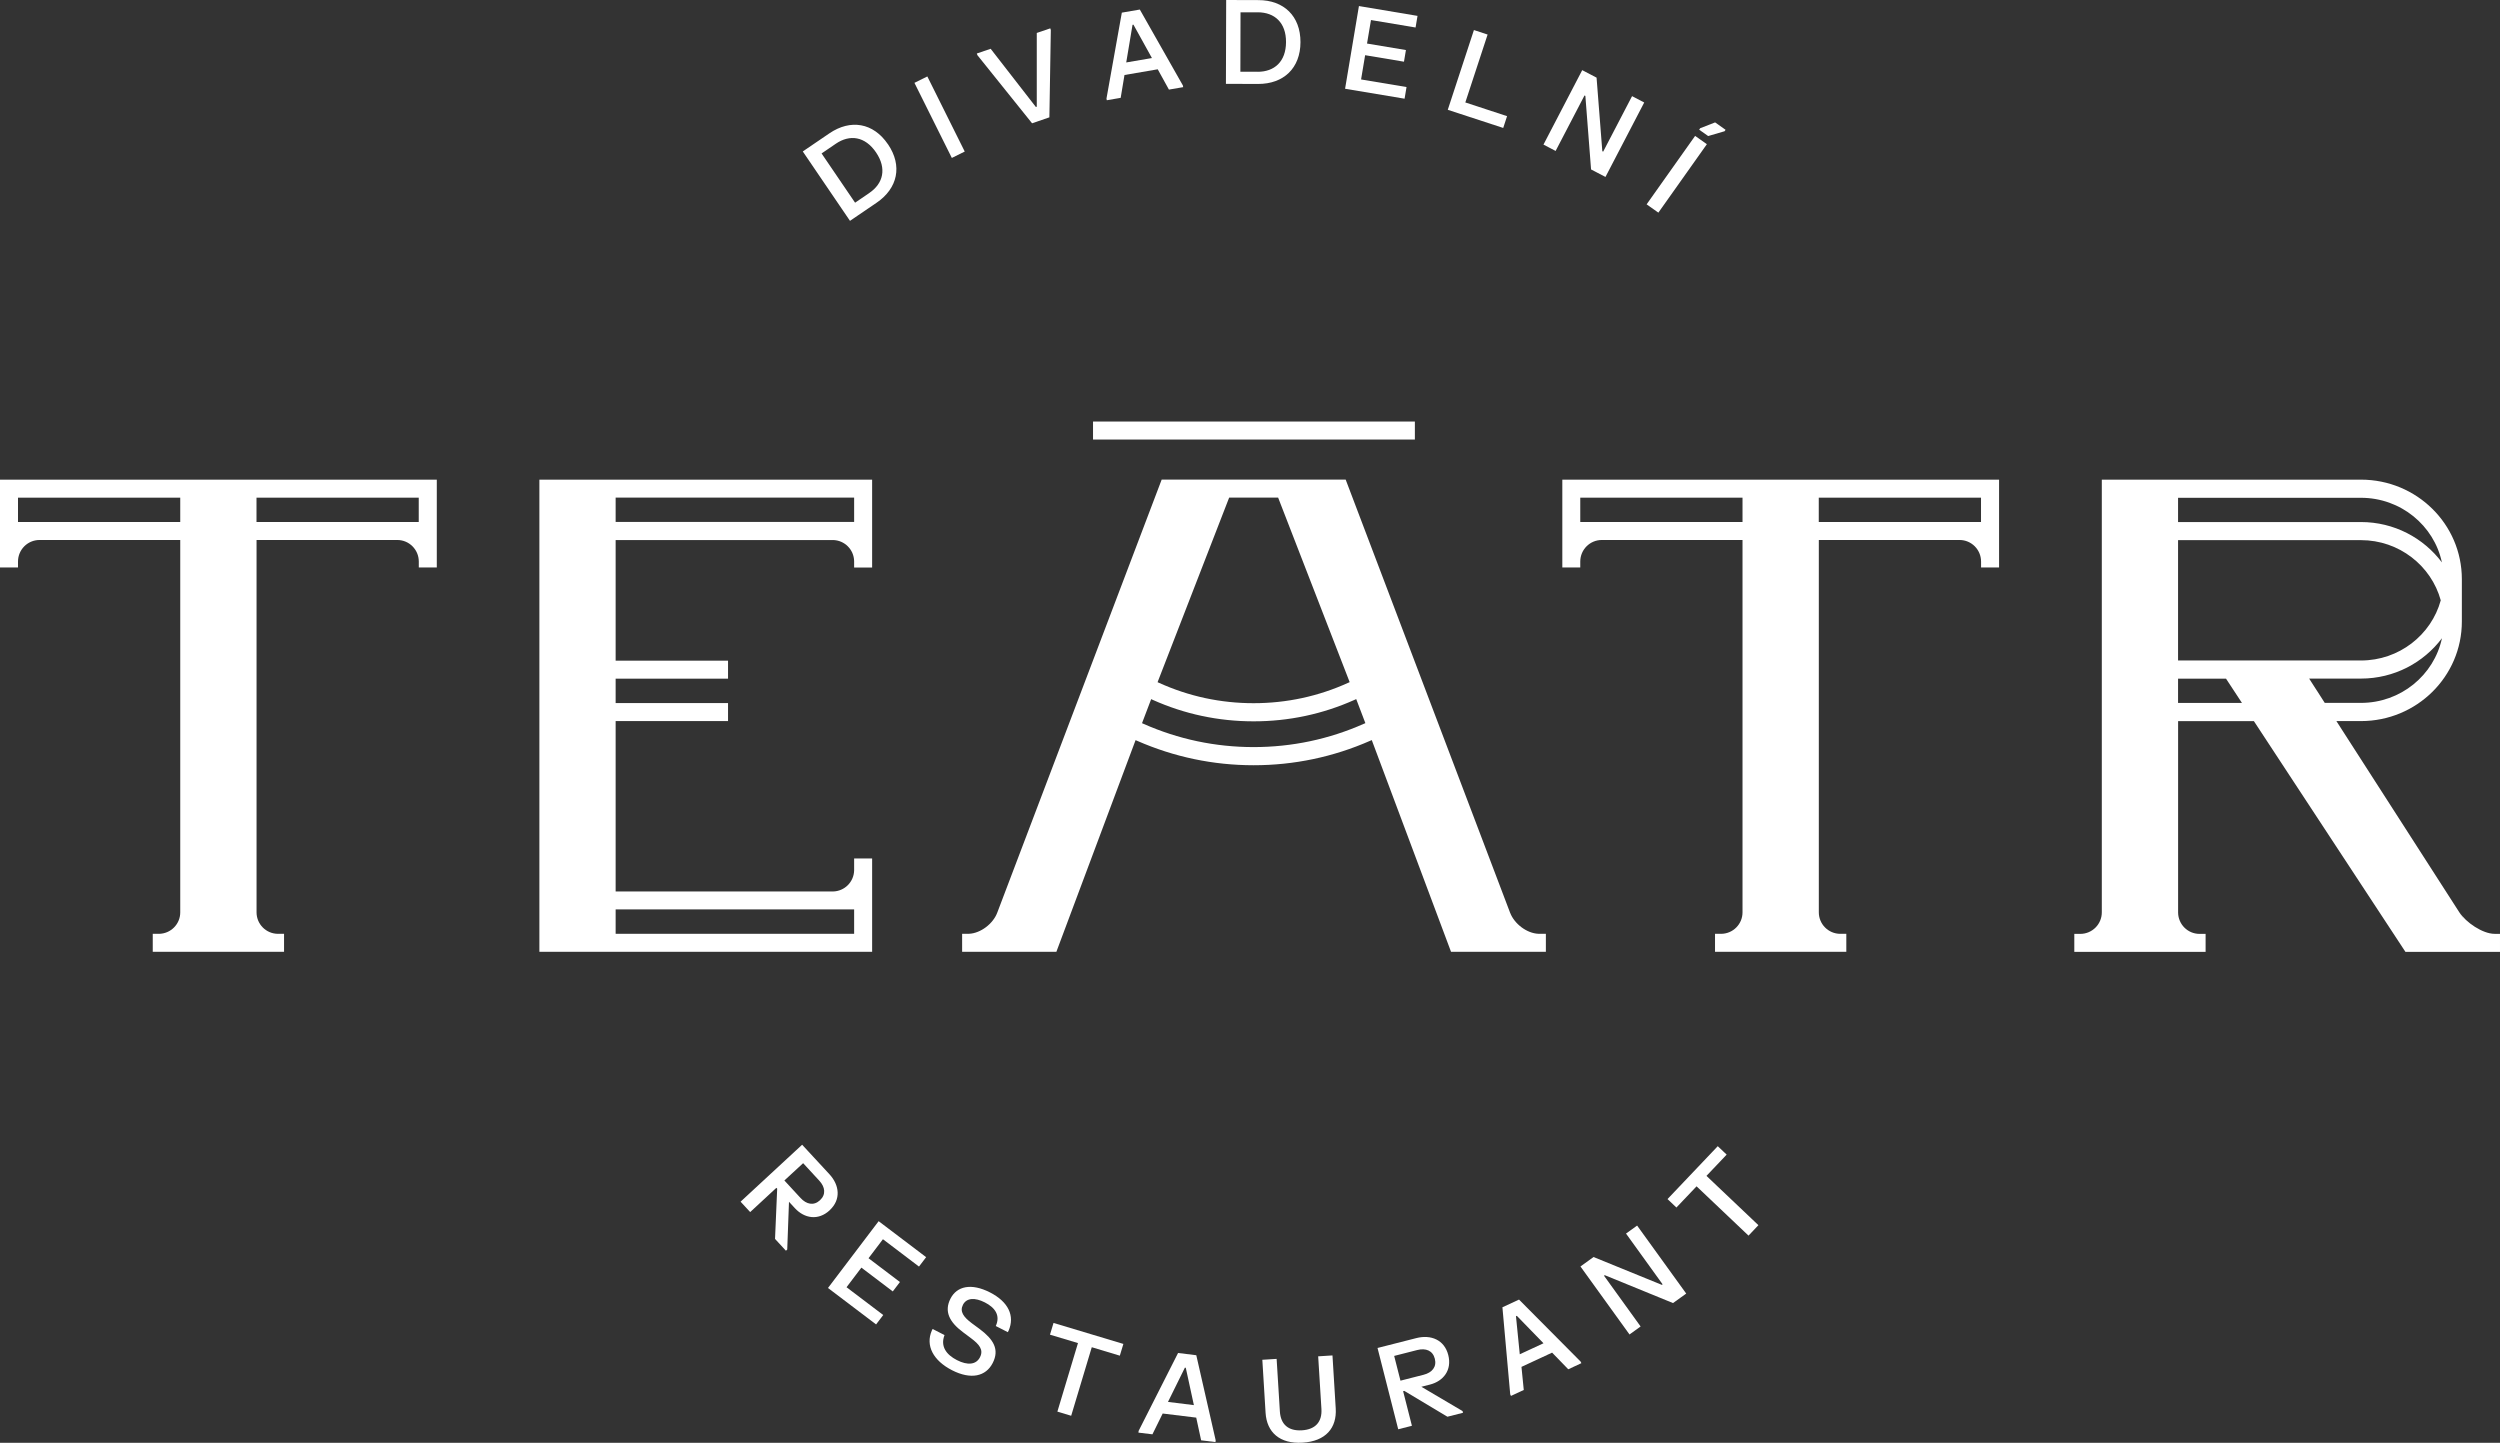
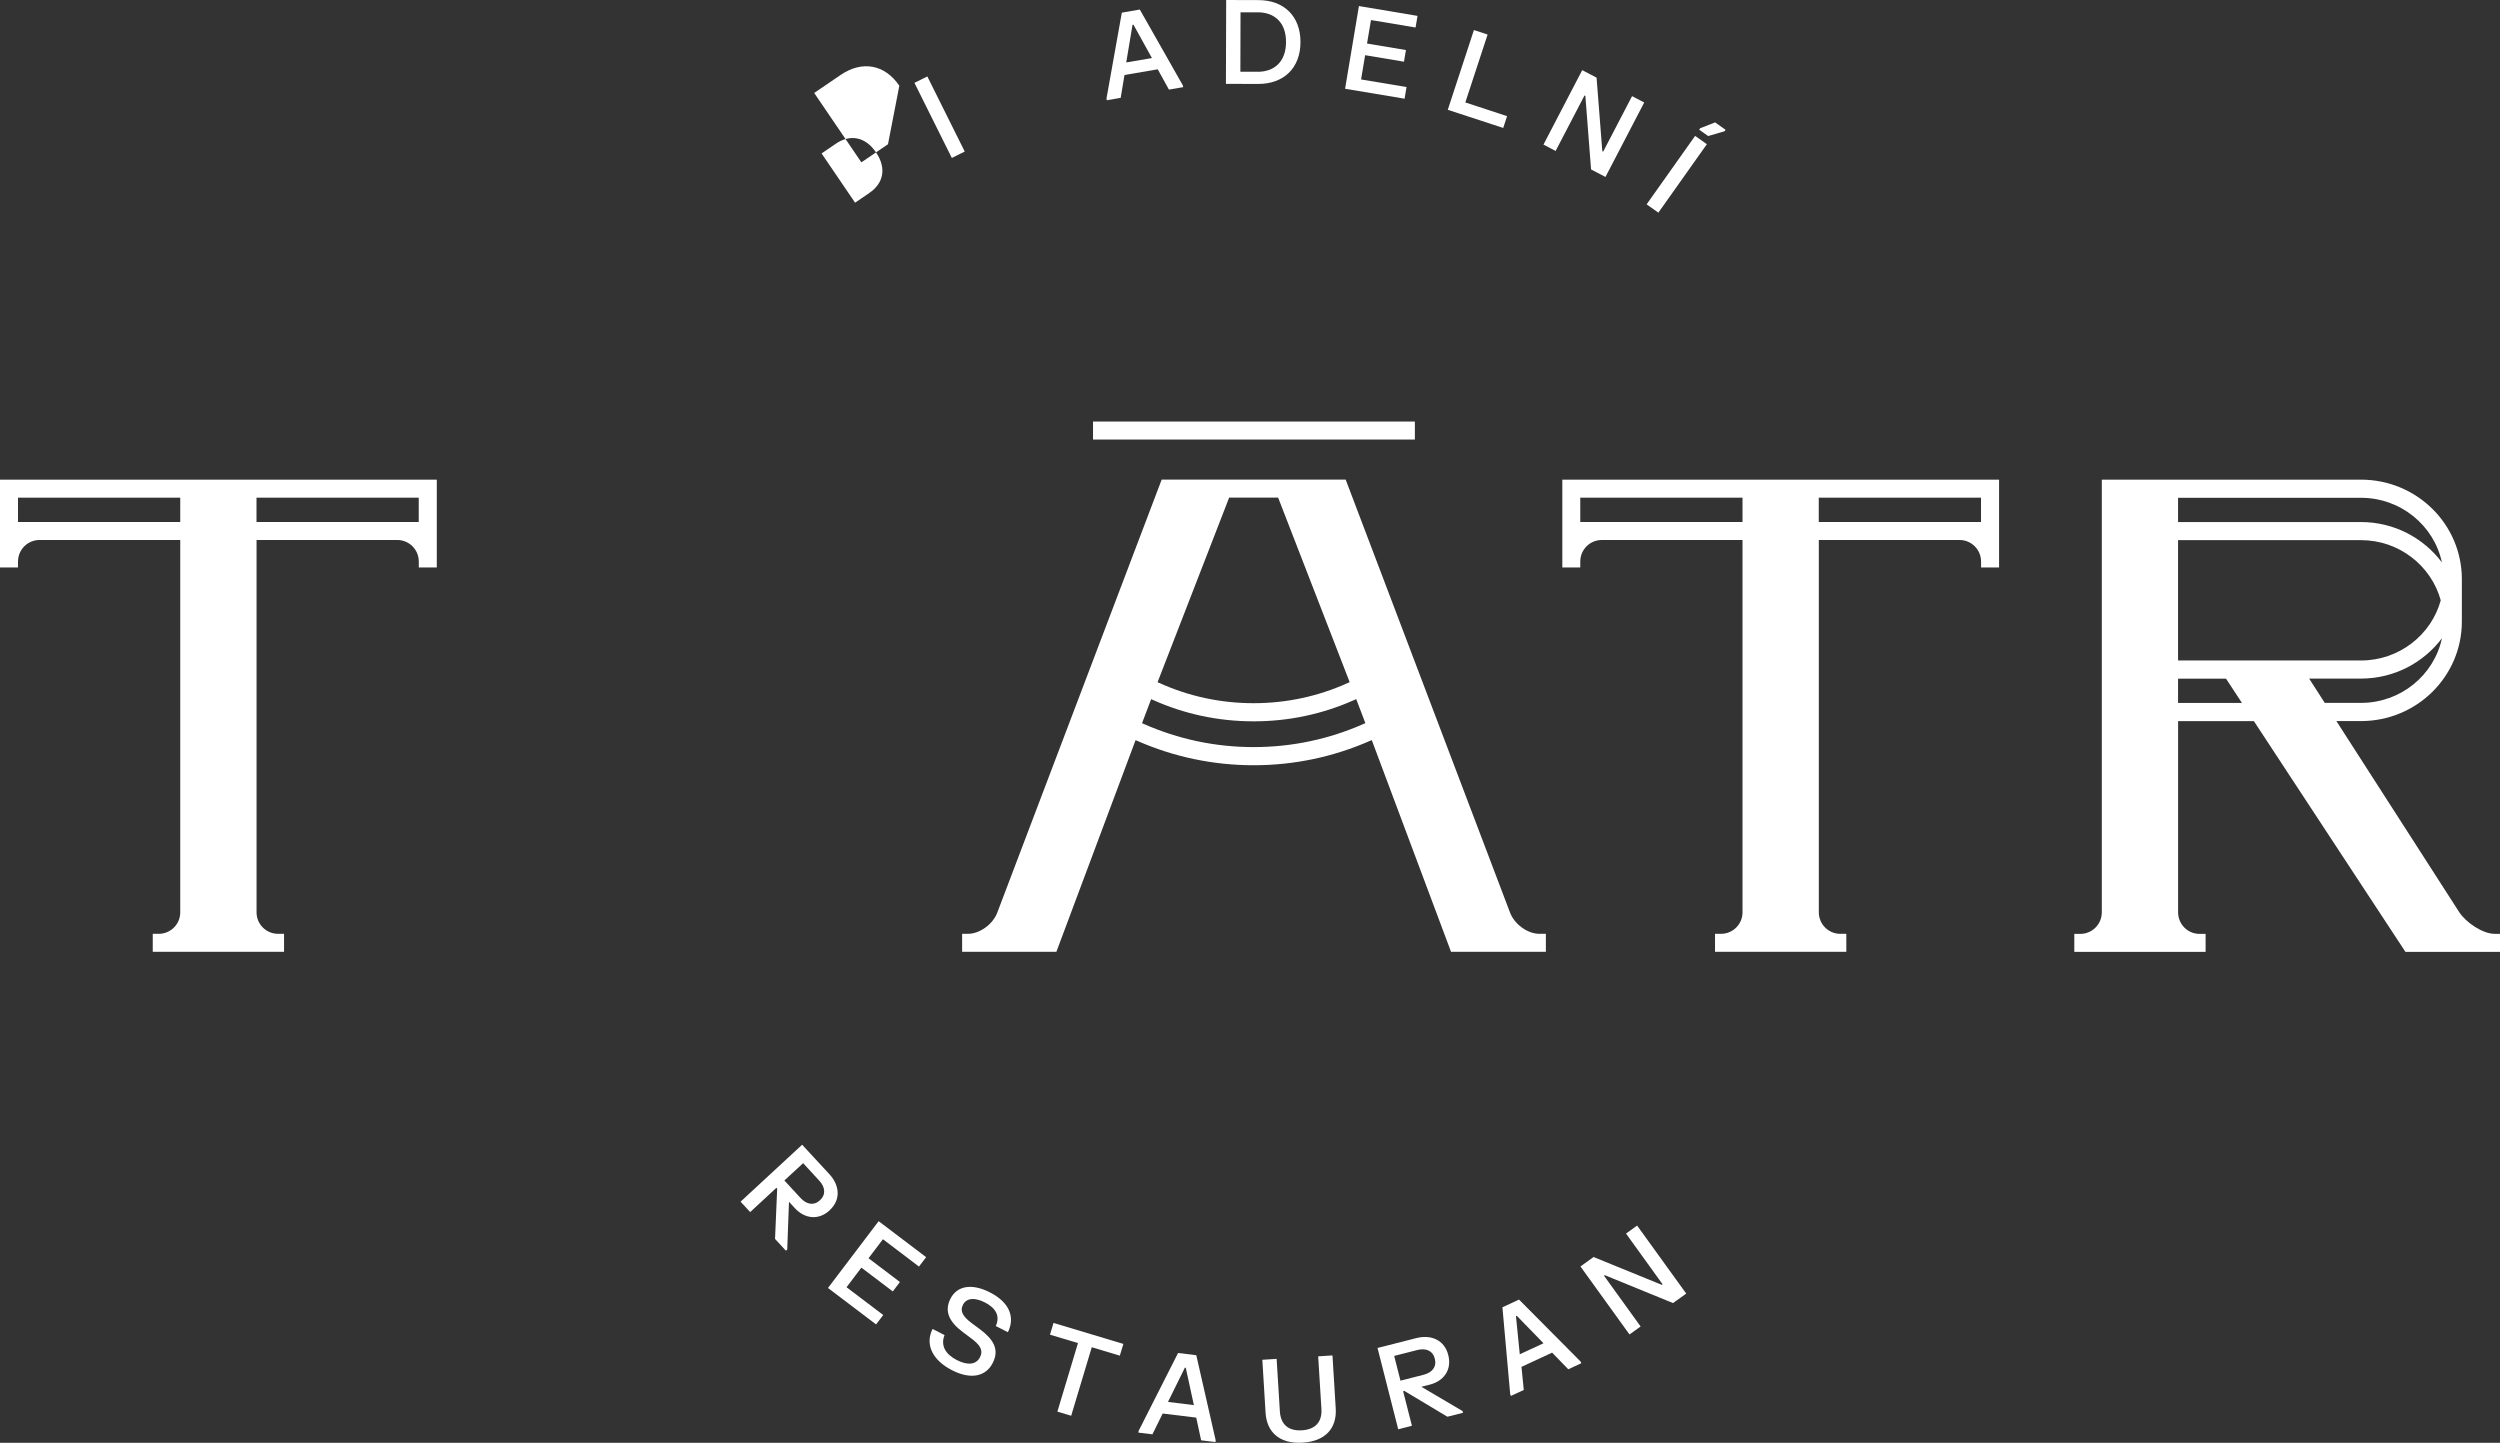
<svg xmlns="http://www.w3.org/2000/svg" id="Vrstva_2" viewBox="0 0 500.01 288.56">
  <rect x="0" y="0" width="500.01" height="288.56" fill="#333333" stroke="none" />
  <defs>
    <style>.cls-1{fill:#fff;}.cls-2{fill:#fff;}</style>
  </defs>
  <g id="Vrstva_1-2">
-     <path class="cls-1" d="m177.6,28.85c2.93,4.31,1.95,8.82-2.28,11.7l-5.32,3.62-9.44-13.88,5.32-3.62c4.23-2.88,8.79-2.13,11.71,2.18h0Zm-3.73,9.74c2.78-1.89,3.53-4.88,1.34-8.11-2.2-3.23-5.25-3.63-8.03-1.74l-2.86,1.95,6.7,9.85,2.86-1.95h0Z" />
+     <path class="cls-1" d="m177.6,28.85l-5.32,3.62-9.44-13.88,5.32-3.62c4.23-2.88,8.79-2.13,11.71,2.18h0Zm-3.73,9.74c2.78-1.89,3.53-4.88,1.34-8.11-2.2-3.23-5.25-3.63-8.03-1.74l-2.86,1.95,6.7,9.85,2.86-1.95h0Z" />
    <path class="cls-1" d="m185.47,15.29l7.48,15.02-2.58,1.28-7.48-15.02,2.58-1.28Z" />
-     <path class="cls-1" d="m198.13,9.75l9.05,11.65.18-.06V6.59l2.7-.92.11.33-.29,17.47-3.46,1.19-10.94-13.63-.11-.33,2.76-.94h0Z" />
    <path class="cls-1" d="m227.97,1.91l8.61,15.18.06.34-2.85.49-2.24-4.06-6.65,1.14-.76,4.57-2.78.48-.06-.34,3.07-17.18,3.6-.62Zm2.42,9.7l-3.7-6.68-.18.03-1.26,7.53,5.14-.88Z" />
    <path class="cls-1" d="m260.1,8.43c-.01,5.21-3.37,8.37-8.48,8.36l-6.43-.02.05-16.77,6.43.02c5.11,0,8.44,3.2,8.43,8.41h0Zm-8.57,5.93c3.36,0,5.66-2.03,5.68-5.93s-2.28-5.96-5.64-5.97h-3.46l-.03,11.89h3.46,0Z" />
    <path class="cls-1" d="m283.51,3.17l-.39,2.33-8.92-1.49-.79,4.7,7.78,1.3-.39,2.33-7.77-1.3-.81,4.85,9.09,1.52-.39,2.33-11.9-1.99,2.77-16.54,11.74,1.97h-.02Z" />
    <path class="cls-1" d="m297.53,6.9l-4.46,13.59,8.35,2.74-.77,2.36-11.09-3.63,5.23-15.95,2.74.9h0Z" />
    <path class="cls-1" d="m319.32,15.53l1.15,14.71.17.09,5.78-11.1,2.43,1.27-7.75,14.89-2.88-1.5-1.14-14.71-.17-.09-5.78,11.1-2.43-1.27,7.75-14.89,2.87,1.5h0Z" />
    <path class="cls-1" d="m341.38,28.84l-9.7,13.69-2.35-1.66,9.7-13.69,2.35,1.66Zm-1.34-3.19l2.99-1.17,2.09,1.48-.2.29-3.28.96-1.8-1.27.2-.29Z" />
    <path class="cls-1" d="m165.94,242.06c-2.3,2.13-5.07,1.62-6.94-.4l-1.2-1.3-.35,9.55-.26.24-2.18-2.36.43-10.05-.16-.17-5.24,4.85-1.92-2.08,12.31-11.39,5.45,5.89c2.02,2.18,2.37,5.07.06,7.21h0Zm-5.83-2.46c1.19,1.29,2.65,1.6,3.89.45,1.23-1.14,1.05-2.62-.14-3.91l-3.23-3.5-3.75,3.46,3.23,3.5Z" />
    <path class="cls-1" d="m185.23,251.44l-1.43,1.88-7.21-5.47-2.88,3.8,6.28,4.76-1.43,1.88-6.28-4.76-2.97,3.92,7.34,5.56-1.43,1.88-9.62-7.29,10.13-13.36,9.49,7.19h0Z" />
    <path class="cls-1" d="m197.99,258.48c3.7,1.89,5.01,4.7,3.74,7.65l-.16.31-2.41-1.23c.98-2.15-.18-3.7-2.18-4.72s-3.67-.92-4.38.46c-.7,1.37.12,2.47,1.78,3.71l1.56,1.15c2.77,2.07,3.99,4.08,2.61,6.79-1.38,2.7-4.36,3.38-8.14,1.45-3.78-1.94-5.34-4.94-4.04-7.94l.16-.31,2.38,1.22c-.88,2.26.37,3.93,2.49,5.01,2.11,1.08,3.83.93,4.6-.58.77-1.5-.14-2.58-1.85-3.85l-1.55-1.16c-2.75-2.05-3.79-4.18-2.5-6.71,1.29-2.52,4.18-3.14,7.89-1.25h0Z" />
    <path class="cls-1" d="m224.68,268.79l-.71,2.35-5.61-1.69-4.12,13.71-2.76-.83,4.12-13.71-5.6-1.68.71-2.35,13.97,4.2h0Z" />
    <path class="cls-1" d="m239.26,271.04l3.88,17.03-.04.35-2.87-.35-.98-4.54-6.71-.82-2.05,4.16-2.8-.34.04-.35,7.89-15.58,3.63.45h0Zm-.48,9.99l-1.62-7.47-.18-.02-3.38,6.85,5.18.64h0Z" />
    <path class="cls-1" d="m255.33,271.78l.65,10.52c.16,2.57,1.67,3.93,4.4,3.77,2.74-.17,4.07-1.71,3.91-4.28l-.65-10.52,2.86-.18.65,10.61c.24,3.88-1.98,6.55-6.63,6.84-4.58.28-7.16-2.09-7.4-5.97l-.65-10.61,2.86-.18h0Z" />
    <path class="cls-1" d="m289.66,271.01c.77,3.04-.99,5.23-3.66,5.91l-1.72.44,8.24,4.86.09.34-3.12.79-8.63-5.17-.23.06,1.76,6.92-2.74.7-4.14-16.26,7.78-1.98c2.88-.73,5.59.33,6.37,3.39h0Zm-4.94,3.95c1.7-.43,2.67-1.57,2.25-3.21-.41-1.63-1.8-2.17-3.51-1.74l-4.62,1.18,1.26,4.95,4.62-1.18h0Z" />
    <path class="cls-1" d="m303.81,259.92l12.32,12.4.15.32-2.62,1.22-3.23-3.33-6.13,2.85.46,4.62-2.56,1.19-.15-.32-1.56-17.41,3.32-1.54Zm4.89,8.73l-5.33-5.48-.17.08.76,7.61,4.74-2.2h0Z" />
    <path class="cls-1" d="m318.72,251.41l13.66,5.57.15-.11-7.32-10.15,2.22-1.6,9.82,13.6-2.64,1.9-13.65-5.58-.15.11,7.32,10.15-2.22,1.6-9.81-13.6,2.63-1.9h-.01Z" />
-     <path class="cls-1" d="m343.56,229.24l1.78,1.69-4.04,4.25,10.39,9.86-1.98,2.09-10.39-9.86-4.03,4.24-1.78-1.69,10.05-10.58h0Z" />
    <path class="cls-1" d="m498.92,186.77c-2.38,0-5.76-2.3-7.03-4.31l1.08,1.71-24.21-37.66-1.47-2.29h4.91c11.14,0,20.18-8.91,20.18-19.91v-8.48c0-10.99-9.03-19.9-20.18-19.9h-51.83v86.54h0c0,2.38-1.92,4.3-4.29,4.31h-1.21v3.6h26.26v-3.6h-1.21c-2.36,0-4.27-1.91-4.29-4.27v-38.28h15.16l7.95,12.11,22.36,34.04h18.91v-3.6h-1.09Zm-63.3-82.43v-4.78h36.58c7.96,0,14.62,5.55,16.19,12.92-3.68-4.89-9.55-8.07-16.19-8.07h-36.58v-.06h0Zm0,36.25v-4.86h9.59l3.19,4.86h-12.78Zm0-8.49v-24.07h36.58c7.63,0,14.06,5.12,15.96,12.04-1.9,6.92-8.33,12.03-15.96,12.03h-36.58Zm27.74,5.99h0l-1.52-2.37h10.36c6.64,0,12.52-3.18,16.2-8.07-1.58,7.38-8.24,12.93-16.2,12.93h-7.24l-1.6-2.5h0Z" />
    <rect class="cls-2" x="218.61" y="84.31" width="64.37" height="3.6" />
-     <path class="cls-1" d="m107.88,190.37h66.55v-18.68h-3.6v2.38c-.04,2.32-1.92,4.19-4.24,4.23h-43.46v-34.09h22.48v-3.6h-22.48v-4.87h22.48v-3.6h-22.48v-24.13h43.47c2.32.04,4.19,1.91,4.23,4.23v1.27h3.6v-17.57h-66.55v94.45-.02Zm15.25-90.85h47.7v4.87h-47.7v-4.87Zm0,82.37h47.7v4.87h-47.7v-4.87Z" />
    <path class="cls-1" d="m0,113.5h3.6v-1.19c0-2.38,1.93-4.31,4.31-4.31h28.14v74.48c0,2.36-1.91,4.27-4.27,4.29h-1.23v3.6h26.26v-3.6h-1.23c-2.36-.02-4.27-1.93-4.27-4.3v-74.47h28.14c2.38,0,4.3,1.92,4.31,4.3v1.2h3.6v-17.57H0v17.57h0Zm51.3-13.97h32.45v4.87h-32.45v-4.87Zm-47.7,0h32.45v4.87H3.6s0-4.87,0-4.87Z" />
    <path class="cls-1" d="m302.04,182.59l-32.9-86.67h-36.8l-32.86,86.55c-.82,2.27-3.36,4.2-5.69,4.29h-1.36v3.6h18.85l15.84-42.33.3.13c7.39,3.24,15.23,4.89,23.31,4.89s15.93-1.65,23.33-4.9l.3-.13,15.85,42.34h18.97v-3.6h-1.5c-2.29-.09-4.78-1.96-5.64-4.18h0Zm-56.2-83.07h9.79l14.31,36.91-.27.12c-5.98,2.72-12.35,4.09-18.95,4.09s-12.96-1.37-18.93-4.08l-.27-.12,14.32-36.92h0Zm26.96,45.23c-6.99,3.1-14.41,4.67-22.07,4.67s-15.07-1.57-22.05-4.66l-.27-.12,1.83-4.81.3.14c6.37,2.86,13.17,4.3,20.2,4.3s13.83-1.45,20.21-4.31l.3-.14,1.83,4.81-.27.12h0Z" />
    <path class="cls-1" d="m312.46,113.5h3.6v-1.19c0-2.38,1.93-4.31,4.31-4.31h28.14v74.48c0,2.36-1.91,4.27-4.27,4.29h-1.23v3.6h26.26v-3.6h-1.23c-2.36-.02-4.27-1.93-4.27-4.3v-74.47h28.14c2.38,0,4.3,1.92,4.31,4.3v1.2h3.6v-17.57h-87.35v17.57h-.01Zm51.3-13.97h32.45v4.87h-32.45v-4.87Zm-47.7,0h32.45v4.87h-32.45v-4.87Z" />
  </g>
</svg>